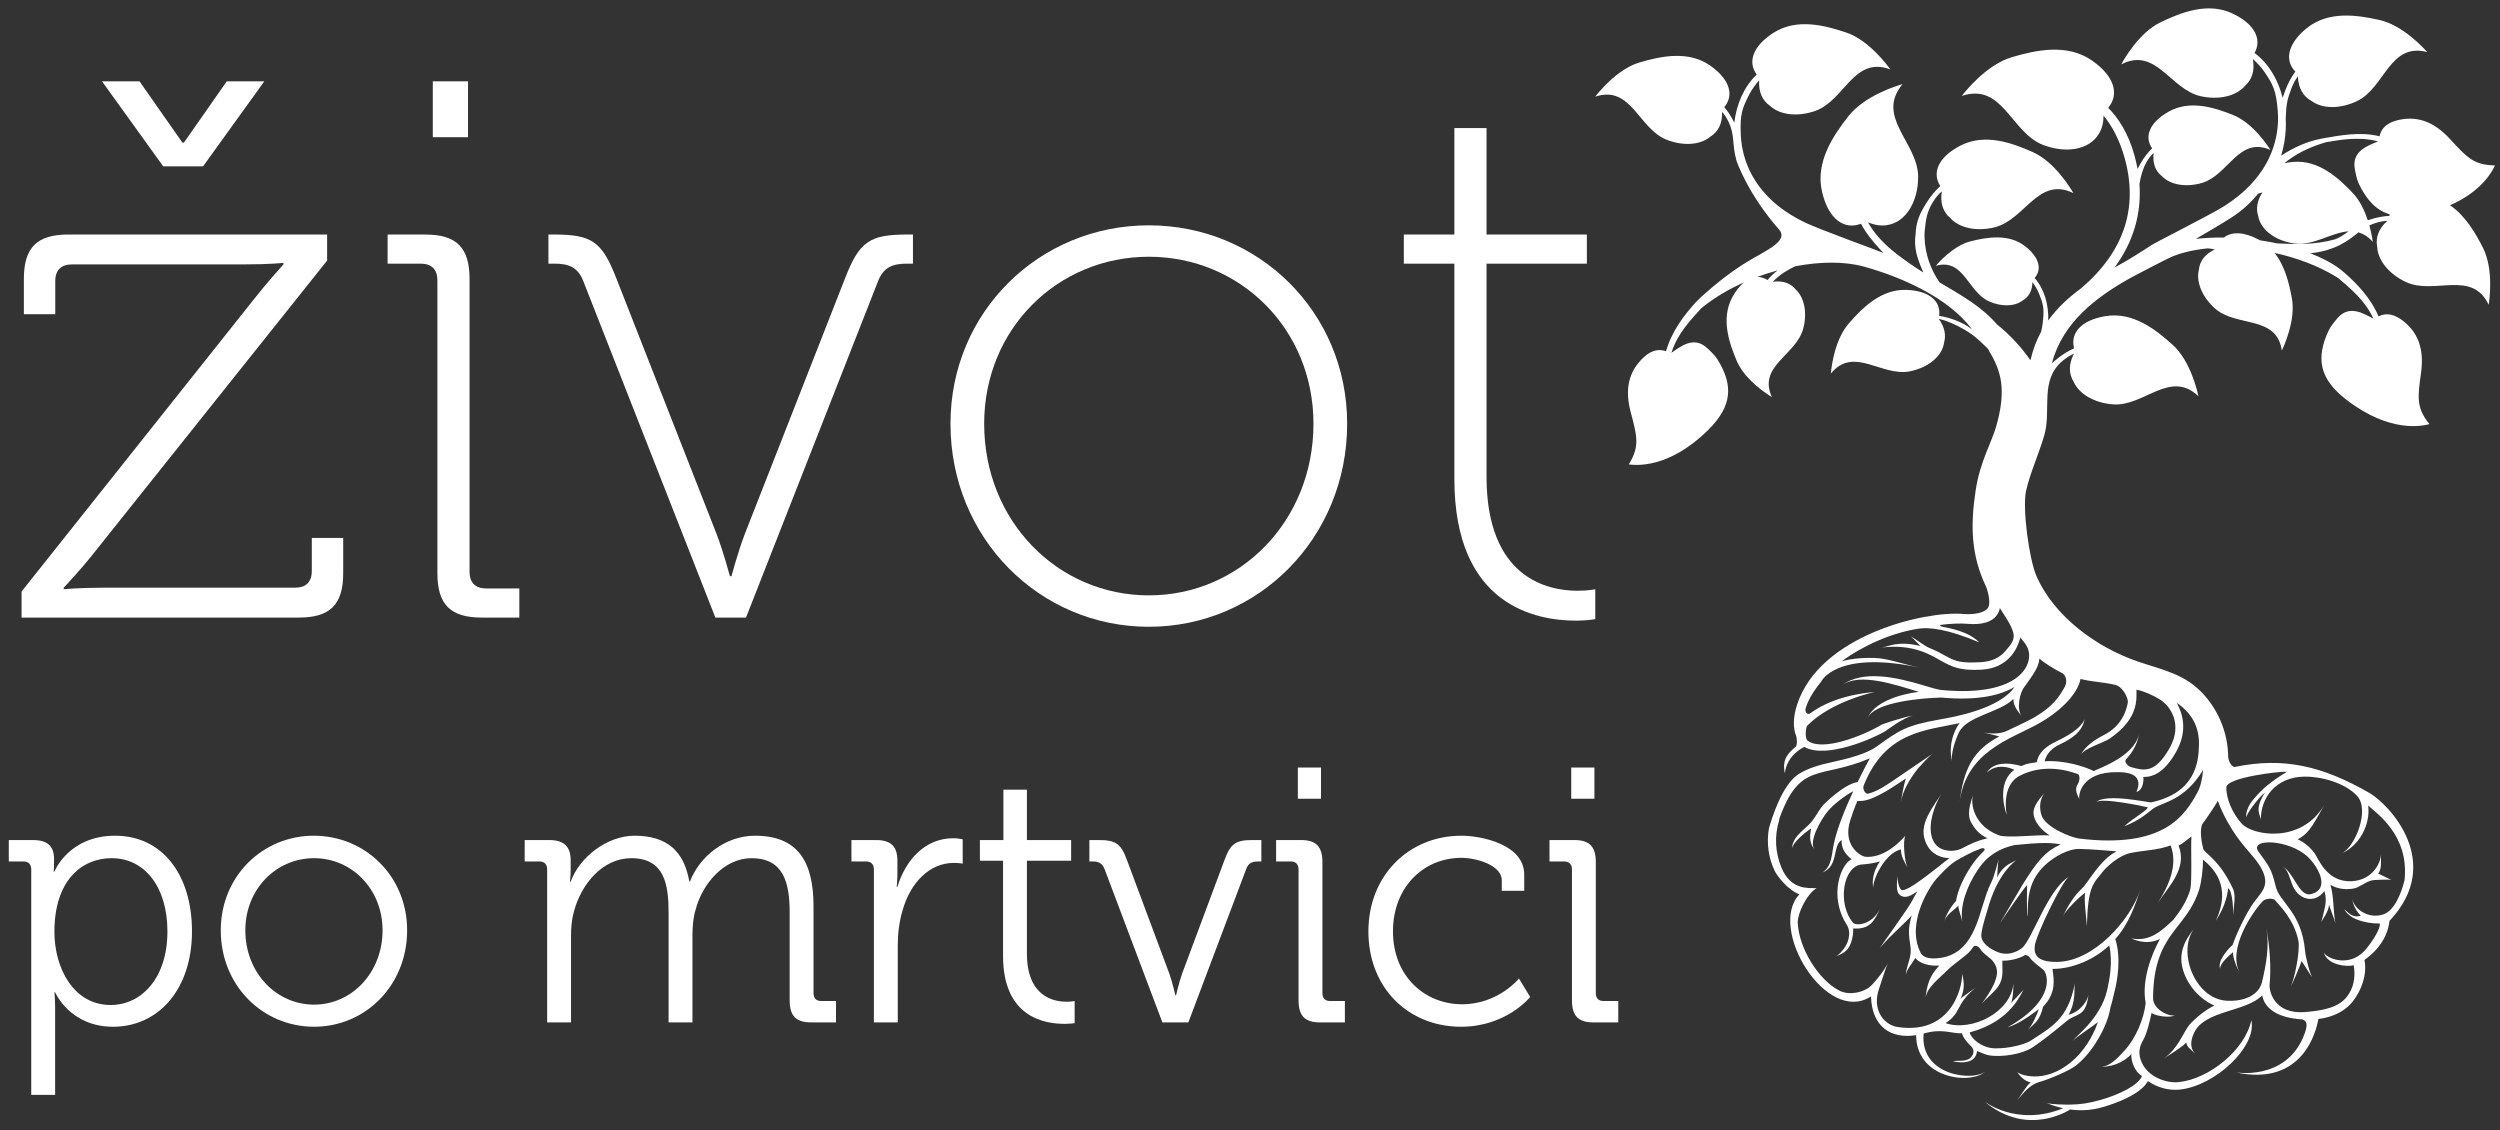
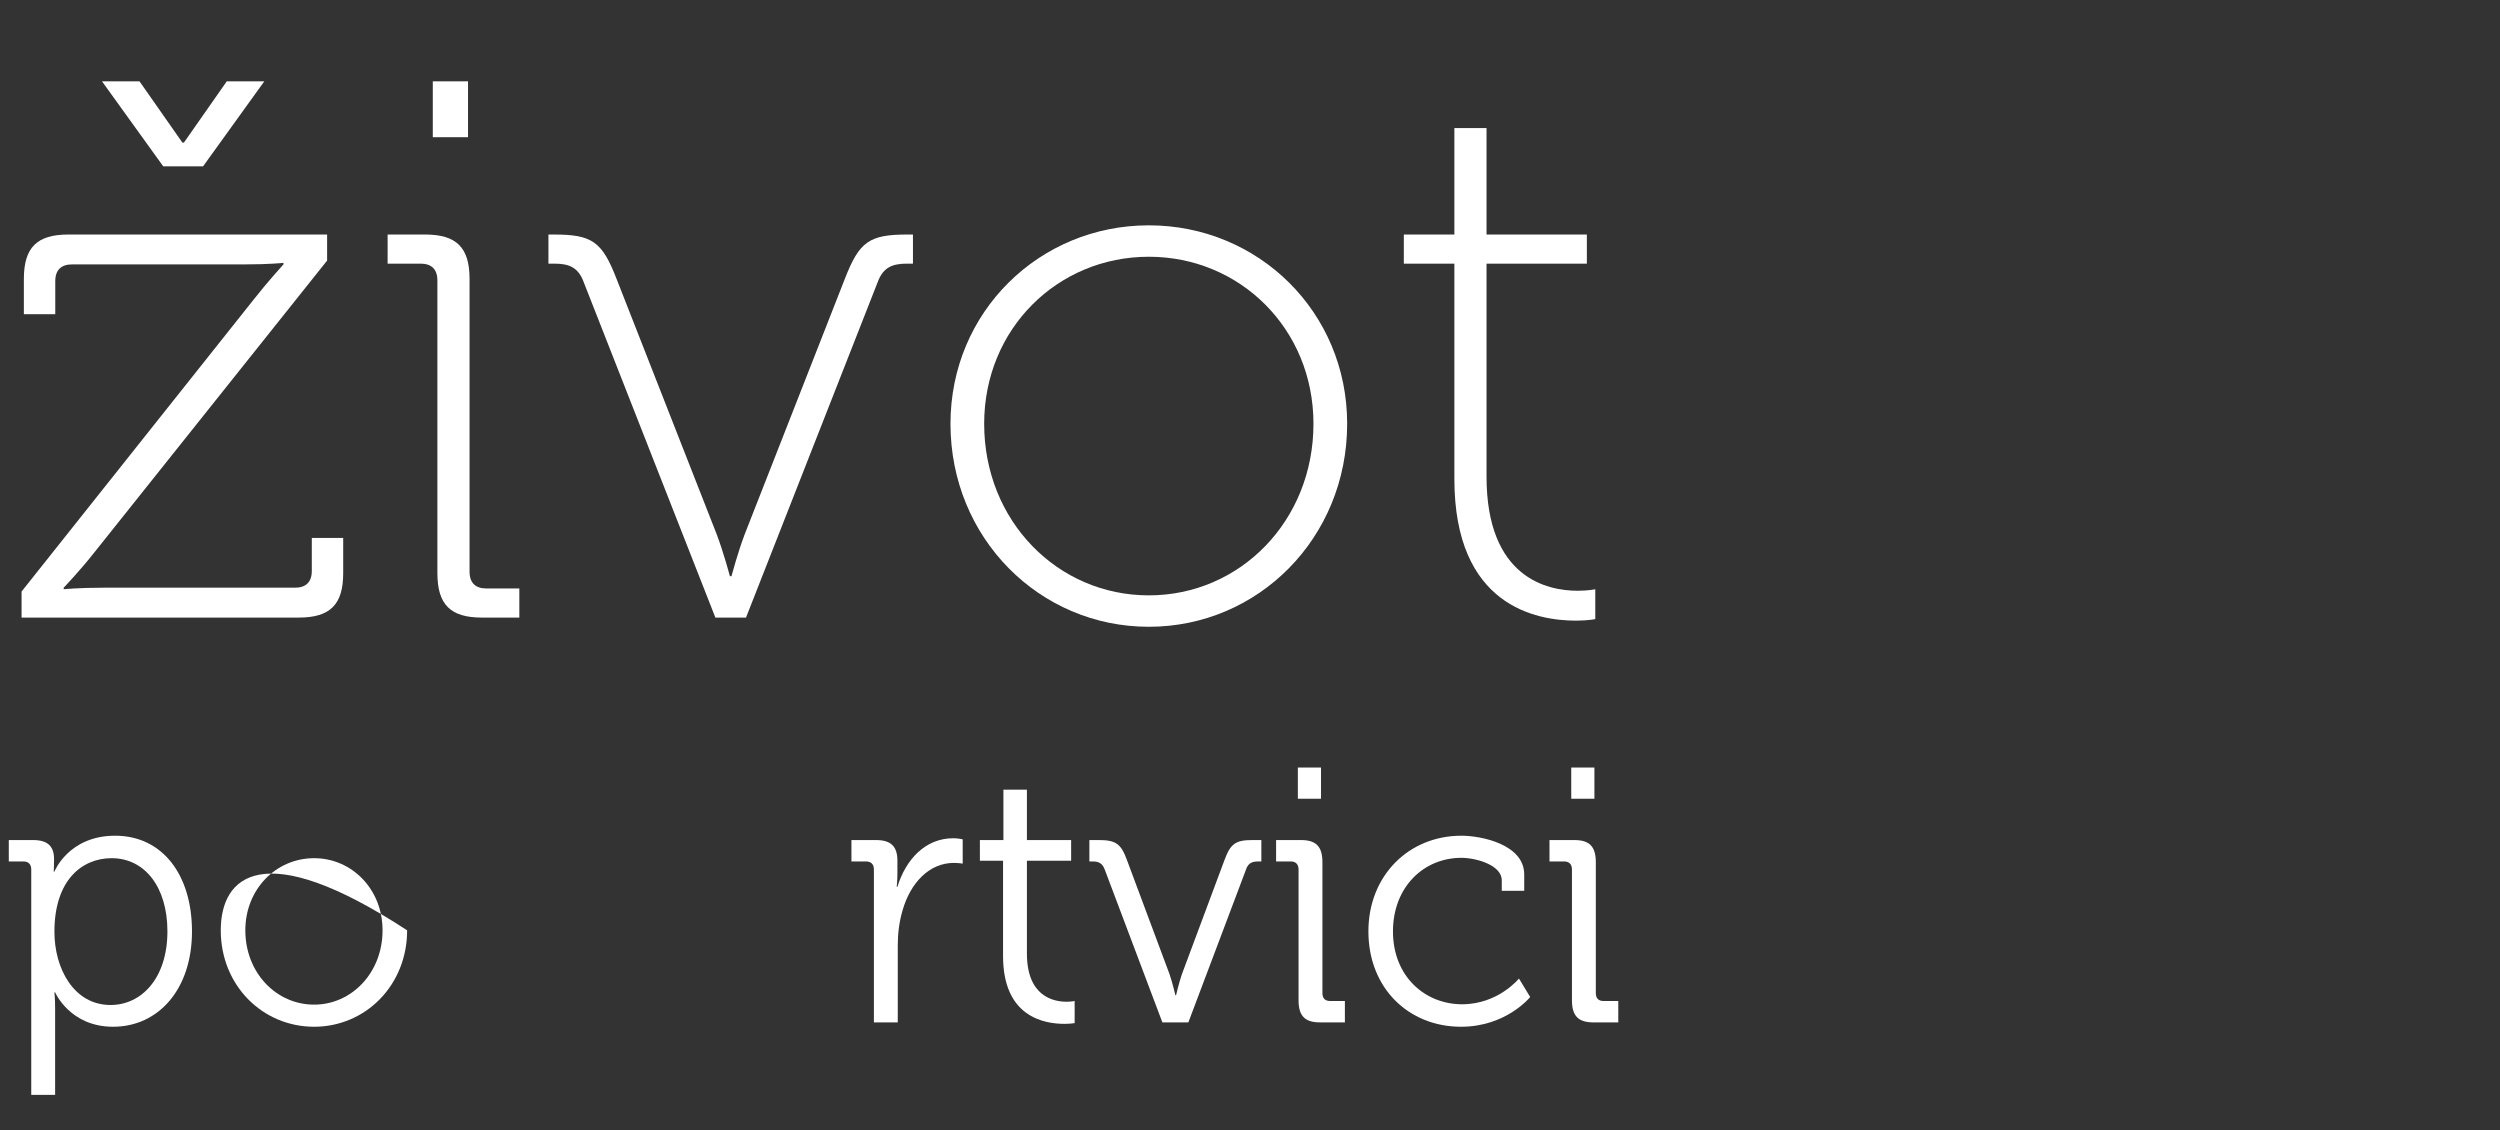
<svg xmlns="http://www.w3.org/2000/svg" xmlns:ns1="http://www.serif.com/" width="100%" height="100%" viewBox="0 0 480 217" version="1.1" xml:space="preserve" style="fill-rule:evenodd;clip-rule:evenodd;stroke-linejoin:round;stroke-miterlimit:2;">
  <rect x="0" y="0" width="480" height="217" fill="#333333" stroke="none" />
  <g transform="matrix(0.991,0,0,0.96,-42.999,-25.086)">
    <rect id="Artboard1" x="43.376" y="26.129" width="483.445" height="225.098" style="fill:none;" />
    <g id="Artboard11" ns1:id="Artboard1">
      <g transform="matrix(1.009,0,0,1.042,-3.28,-10.317)">
-         <path d="M505.064,76.407C503.921,76.465 502.575,76.693 501.015,77.229C500.979,77.241 500.946,77.255 500.91,77.268C500.322,75.477 499.402,73.462 497.99,71.985C495.243,69.113 491.462,65.625 486.551,66.06C485.948,66.113 485.39,66.2 484.876,66.317C486.944,64.592 489.532,63.297 492.413,62.417C492.578,62.367 492.741,62.316 492.907,62.269C495.7,61.801 499.267,61.163 502.782,62.096C502.815,62.102 502.848,62.112 502.88,62.119C500.954,62.937 497.869,63.925 498.394,67.274C498.494,67.911 498.766,69.378 499.158,70.199C500.666,73.354 502.506,75.336 505.102,76.116C505.087,76.211 505.074,76.308 505.064,76.407ZM495.128,80.696C494.959,80.776 494.787,80.851 494.608,80.918C490.681,82.025 486.998,81.845 483.522,81.702C482.42,81.462 481.306,81.263 480.191,81.1C480.131,81.067 480.073,81.031 480.012,80.999C477.107,79.44 474.737,79.412 473.279,80.569C471.431,80.554 469.623,80.64 467.896,80.826C470.28,79.445 472.561,78.106 474.727,76.734C476.923,75.344 478.531,73.735 479.877,72.139C480.054,72.082 480.23,72.028 480.405,71.976C480.472,71.957 480.564,71.935 480.674,71.912C479.613,73.551 479.428,75.081 479.855,76.407C480.327,79.141 483.212,81.183 486.713,81.703C490.399,82.251 493.915,79.582 497.229,79.379C496.54,79.875 495.874,80.345 495.128,80.696ZM480.578,71.28C480.58,71.289 480.581,71.298 480.583,71.308C480.572,71.31 480.561,71.313 480.55,71.316C480.559,71.304 480.569,71.292 480.578,71.28ZM385.649,88.726C385.016,88.323 384.345,88.127 383.663,88.14C384.958,87.656 386.278,87.23 387.605,86.868C386.887,87.407 386.228,88.024 385.649,88.726ZM525.331,66.725C521.223,66.687 519.845,65.089 516.705,61.676C513.565,58.264 510.24,57.08 506.378,58.116C504.015,58.748 503.353,60.176 503.168,61.137C499.26,60.169 495.253,61.051 492.297,61.532C492.224,61.545 492.153,61.564 492.08,61.578C489.215,62.121 486.617,63.302 484.266,64.861C484.836,63.015 485.086,61.253 485.156,59.697C485.185,59.032 485.181,58.361 485.146,57.689C485.257,54.96 485.399,54.161 486.273,51.869C486.686,50.785 487.051,50.234 487.482,49.65C487.573,51.993 488.565,53.508 490.048,54.322C492.214,55.946 495.661,55.888 498.809,54.396C504.229,51.828 505.024,43.091 512.308,44.967C511.81,44.395 507.707,39.82 503.117,38.804C498.899,37.872 493.377,37.009 489.205,40.37C485.482,43.371 484.894,46.572 486.999,48.726C486.315,49.642 485.63,50.824 485.046,52.366C484.861,52.856 484.701,53.318 484.562,53.762C483.705,50.353 481.933,47.219 479.156,45.143C480.609,42.597 479.286,39.671 475.047,37.621C470.224,35.29 465.039,37.378 461.142,39.24C456.901,41.266 453.962,46.601 453.605,47.273C453.581,47.317 453.568,47.343 453.568,47.343C460.24,43.869 463.001,52.178 468.861,53.455C472.266,54.197 475.637,53.474 477.38,51.401C478.635,50.277 479.259,48.585 478.828,46.294C479.559,46.958 480.41,47.81 481.082,48.811C482.703,51.221 483.294,52.273 483.616,56.226C483.671,56.895 483.689,57.606 483.66,58.347C483.471,63.267 481.192,69.567 473.337,74.541C470.68,76.223 460.138,81.489 459.217,82.12C457.978,82.969 454.554,85.095 453.233,85.797C452.92,85.964 452.611,86.131 452.304,86.298C455.858,81.468 457.468,76.07 457.064,70.3C457.318,68.595 457.834,67.092 458.409,66.098C458.926,65.206 459.324,64.776 459.785,64.324C459.531,66.391 460.185,67.859 461.367,68.783C463.033,70.518 466.064,70.96 469.037,70.1C474.153,68.621 476.096,61.076 482.212,63.759C481.857,63.187 478.913,58.592 475.035,57.047C471.471,55.629 466.754,54.085 462.618,56.437C458.927,58.537 457.955,61.259 459.494,63.446C458.763,64.151 457.995,65.09 457.263,66.358C457.053,66.723 456.87,67.071 456.699,67.414C456.536,66.519 456.33,65.617 456.074,64.707C454.913,60.586 453.067,57.7 451.056,55.661C453.208,53.139 452.326,49.666 448.015,46.641C443.184,43.251 437.175,44.604 432.606,45.938C427.634,47.391 423.459,52.721 422.953,53.386C430.824,50.79 432.338,60.337 438.485,62.765C442.807,64.472 447.457,63.834 449.32,60.574C449.856,59.684 450.162,58.55 450.163,57.145C451.811,59.173 453.228,61.79 454.199,65.235C456.911,74.862 454.099,83.302 445.848,90.327C443.317,92.182 441.194,94.193 439.544,96.494C439.641,93.524 438.859,90.536 436.929,88.339C438.379,86.708 437.866,84.375 435.094,82.229C431.94,79.789 427.842,80.512 424.717,81.269C421.317,82.092 418.332,85.554 417.967,85.991C423.361,84.486 424.08,90.978 428.152,92.81C430.518,93.875 433.085,93.867 434.674,92.624C435.76,91.999 436.475,90.863 436.513,89.128C436.944,89.724 437.432,90.476 437.769,91.308C438.578,93.312 438.847,94.17 438.473,97.098C438.411,97.594 438.314,98.114 438.187,98.648C437.276,100.313 436.586,102.128 436.135,104.133C434.379,101.605 432.152,99.185 429.713,97.256C426.746,93.81 422.981,91.726 418.677,89.178C416.855,86.545 415.957,83.681 415.809,80.826C415.786,80.394 415.788,79.947 415.805,79.504C416.046,77.047 416.22,75.639 417.487,73.636C418.107,72.655 418.574,72.188 419.113,71.7C418.736,74.013 419.407,75.695 420.697,76.786C422.496,78.812 425.887,79.441 429.271,78.602C435.093,77.162 437.608,68.757 444.374,72.043C443.998,71.381 440.886,66.085 436.59,64.177C432.642,62.425 427.4,60.482 422.645,62.949C418.4,65.15 417.188,68.17 418.823,70.699C417.97,71.461 417.064,72.483 416.186,73.879C414.87,75.969 414.169,77.506 414.074,79.947C413.675,82.567 414.555,84.749 414.866,85.581C415.082,86.161 415.324,86.735 415.583,87.298C413.96,86.274 412.276,85.138 410.542,83.804C408.378,82.138 406.385,80.21 404.927,77.649C406.289,78.213 407.504,78.366 408.563,78.189C412.268,77.659 414.565,73.584 414.569,68.951C414.573,62.365 406.282,57.461 411.574,51.12C410.774,51.344 404.302,53.258 401.132,57.334C398.219,61.078 394.762,66.149 396.132,71.869C397.38,77.088 400.379,79.159 403.585,77.92C404.579,79.766 405.899,81.37 407.262,82.844C407.475,83.075 407.69,83.304 407.904,83.529C406.882,83.081 395.803,79.086 392.959,77.743C384.553,73.773 381.516,67.801 380.724,62.941C380.604,62.21 380.534,61.502 380.507,60.831C380.34,56.869 380.797,55.752 382.109,53.161C382.654,52.085 383.393,51.135 384.038,50.386C383.891,52.714 384.719,54.316 386.103,55.277C388.088,57.119 391.522,57.422 394.809,56.267C400.467,54.279 402.171,45.672 409.219,48.299C408.782,47.677 405.18,42.7 400.722,41.21C396.625,39.842 391.223,38.407 386.723,41.315C382.768,43.87 381.815,46.936 383.57,49.284C381.067,51.689 379.692,55.023 379.263,58.518C378.651,57.268 377.988,56.293 377.337,55.534C379.238,53.311 378.461,50.247 374.658,47.581C370.399,44.593 365.103,45.787 361.076,46.964C356.695,48.246 353.015,52.943 352.569,53.53C359.506,51.241 360.842,59.656 366.26,61.794C369.408,63.036 372.752,62.869 374.746,61.153C376.129,60.269 376.993,58.737 376.929,56.461C377.384,56.999 377.774,57.51 378.245,58.533C379.384,61.013 378.811,62.649 379.669,65.763C379.74,66.067 381.937,72.294 387.816,78.977C389.915,81.363 385.082,83.088 380.879,85.764C376.44,88.59 372.549,92.308 372.366,92.487C372.11,92.737 371.864,92.992 371.638,93.253C369.645,95.487 367.262,98.536 366.151,102.399C365.234,102.052 363.698,101.881 361.929,103.502C358.98,106.203 358.192,109.643 359.382,114.124C360.572,118.607 361.18,120.628 359.003,124.113C360.252,124.282 366.631,125.016 374.211,117.545C378.921,112.902 379.113,108.903 375.999,103.908C375.518,103.136 374.429,102.12 373.944,101.693C371.402,99.448 368.911,101.519 367.185,102.704C367.197,102.673 367.207,102.64 367.219,102.609C368.396,98.907 370.98,96.319 372.914,94.151C373.093,94.004 373.276,93.861 373.46,93.717C375.689,91.964 378.305,90.44 381.104,89.19C380.322,89.832 379.572,90.766 378.897,92.007C376.655,96.13 378.266,100.754 379.732,104.242C381.329,108.039 385.917,110.856 386.487,111.195C383.725,105.213 391.13,103.155 392.493,98.081C393.284,95.134 392.792,92.155 391.052,90.543C390.122,89.396 388.667,88.779 386.643,89.062C387.255,88.449 388.036,87.74 388.94,87.194C389.712,86.725 390.33,86.366 390.961,86.089C395.752,85.172 400.437,85.122 404.165,86.154C411.267,88.119 420.383,92.075 424.905,98.187C422.876,96.66 420.701,95.978 418.6,95.587C418.973,92.848 416.787,90.806 412.396,90.621C407.471,90.413 403.855,94.072 401.243,97.069C398.209,100.553 397.808,106.682 397.808,106.682C402.174,101.309 407.542,107.317 412.958,106.254C416.431,105.573 419.219,103.399 419.564,100.647C419.929,99.302 419.673,97.783 418.537,96.194C418.648,96.213 418.741,96.23 418.809,96.247C420.583,96.679 423.112,97.884 425.065,99.294C426.002,100.035 426.939,100.886 427.868,101.81C427.965,101.949 428.061,102.087 428.156,102.223L428.142,102.267C430.567,106.274 431.519,109.748 429.589,116.71C428.745,119.755 426.469,123.509 425.627,128.988C424.589,135.743 424.667,141.488 427.666,147.709C427.674,147.725 428.723,150.644 427.941,151.71C427.301,152.583 425.377,153.001 423.158,152.819C415.938,152.212 395.66,156.845 391.323,170.235C390.514,172.728 390.549,174.739 391.134,176.219C391.329,176.713 391.376,178.054 391.037,178.338C389.87,179.319 388.317,180.57 388.979,183.389C389.359,179.786 392.782,178.28 392.725,178.353C396.926,180.725 406.071,176.649 408.312,175.303C408.348,175.283 411.786,172.613 413.781,172.267C411.546,172.654 407.767,173.953 407.591,174.052C403.989,176.213 396.103,179.327 393.316,177.112C392.797,176.699 392.957,174.585 393.282,174.256C397.946,169.537 406.136,167.815 406.226,167.804C405.879,167.847 398.877,168.168 393.83,171.9C393.339,172.264 392.719,171.673 392.983,170.857C393.594,168.972 394.709,167.342 395.932,165.824C395.956,165.769 398.891,159.695 414.875,163.13C411.373,162.377 408.616,161.33 406.201,161.266C403.555,161.197 401.505,161.461 399.919,161.883C404.241,158.723 409.672,156.424 414.587,155.651C416.703,155.318 420.23,155.717 426.296,158.276C424.145,156.088 420.577,155.583 419.249,155.278C418.816,155.177 418.694,155.045 418.843,154.917C420.9,154.665 422.694,154.601 424.008,154.713C426.792,154.948 428.699,154.396 429.666,153.077C429.989,152.636 430.169,152.16 430.259,151.692C431.124,153.111 432.461,154.878 432.854,156.498C433.171,157.803 432.342,158.765 431.269,159.999C430.16,161.273 428.579,161.974 426.569,162.078C422.907,162.274 421.85,161.993 419.902,160.911C418.713,160.249 418.121,159.913 416.617,159.302C415.88,159.003 414.033,157.586 413.143,157.121C413.324,157.216 414.848,158.816 415.009,158.975C410.569,157.907 408.961,159.09 407.586,159.255C413.689,158.559 416.908,160.663 419.022,161.838C421.062,162.971 422.567,163.733 426.645,163.522C429.065,163.395 430.989,162.526 432.365,160.94C433.31,159.85 433.865,158.566 434.193,157.355C434.731,158.025 435.178,158.458 435.539,159.231C436.977,162.312 434.254,168.837 419.072,167.422C418.318,167.351 416.972,166.947 415.413,166.477C410.637,165.04 403.867,163.435 399.863,166.57C403.201,163.958 410.198,166.419 414.686,167.768C410.744,168.279 406.076,169.81 404.812,172.883C406.154,169.621 415.656,168.955 418.991,168.865C426.163,169.526 430.477,168.379 433.07,166.832C430.188,171.07 421.387,172.602 418.834,173.05C412.231,174.209 410.93,175.15 406.59,178.279C404.675,179.66 401.199,180.577 397.914,181.294C395.78,181.76 393.352,182.401 391.524,183.622C388.379,185.723 386.459,192.096 385.911,193.988C385.419,196.789 385.851,199.662 386.987,202.063C387.511,203.169 389.595,205.848 391.774,206.631C385.586,213.133 396.953,231.827 405.515,226.224C405.686,232.063 409.312,234.427 414.176,233.67C414.232,242.189 424.964,243.27 427.579,240.539C425.626,242.58 414.853,241.719 415.616,233.352C419.27,232.316 420.871,233.383 422.994,233.31C423.18,234.119 423.939,235.048 424.742,235.8C425.233,236.262 425.493,237.173 424.617,238.004C423.71,238.865 421.98,238.451 421.228,238.674C421.262,238.664 425.566,239.833 425.885,236.708C426.423,236.952 427.575,237.424 428.11,237.521C430.586,237.971 434.603,237.295 436.491,236.038C439.082,234.312 441.53,232.23 443.277,230.804C443.859,230.329 444.861,230.008 445.61,229.558C446.826,228.826 447.071,227.285 447.282,225.883C447.134,226.867 445.934,229.07 443.447,229.764C444.941,227.097 444.462,224.754 444.652,223.671C443.423,230.666 439.85,232.286 436.287,234.659C434.698,235.717 430.479,236.484 428.369,236.1C426.76,235.807 424.882,234.56 424.446,233.144C432.744,230.92 434.324,225.387 434.891,224.866C434.622,225.113 433.228,226.702 432.399,227.488C432.857,226.629 432.846,223.98 432.869,223.659C432.459,229.286 424.837,233.06 419.835,231.36C422.969,229.279 421.607,227.906 425.589,224.545C425.295,224.793 422.912,226.414 422.671,226.716C423.695,224.796 423.296,222.817 422.954,221.817C423.285,222.785 421.878,233.752 410.672,232.111C407.983,231.717 405.631,228.784 407.085,224.674C407.568,223.31 408.197,221.123 408.748,219.829C408.226,221.056 406.417,223.34 405.466,224.23C404.133,225.478 401.352,226.1 399.44,225.121C395.399,223.05 391.665,216.962 391.448,212.092C391.374,210.416 393.071,206.699 395.056,205.447C393.46,205.394 390.118,205.885 388.293,201.446C387.164,198.698 386.888,195.44 387.922,192.335L387.845,192.309C391.854,180.973 395.727,184.633 405.282,180.535C404.533,181.915 403.728,183.468 402.937,185.095C400.388,185.432 396.523,189.25 396.113,189.749C395.525,190.463 394.637,192.245 393.638,193.22C392.183,194.639 390.479,195.694 390.302,197.936C390.391,196.806 392.777,194.777 394.04,193.98C393.566,195.935 393.926,197.06 394.669,198.051C393.483,196.469 395.878,192.308 397.229,190.667C398.204,189.48 400.548,187.624 402.106,186.85C400.485,190.351 399.004,194 398.398,196.866C397.924,198.948 398.077,201.223 396.161,202.46C399.421,201.159 398.043,197.304 399.885,196.207C399.736,198.256 401.166,199.358 401.792,199.932C400.01,200.506 397.127,206.684 400.933,212.608C401.359,213.27 401.476,214.497 401.042,215.714C400.614,216.917 399.423,218.284 398.705,218.55C399.837,218.131 401.068,217.636 401.648,216.011C401.993,215.041 402.137,214.053 402.093,213.182C405.493,213.444 406.237,211.471 407.26,209.396C405.708,212.543 402.61,212.717 402.091,212.113C398.988,208.499 400.103,201.105 403.867,200.894C405.092,200.826 406.26,200.592 407.229,200.324C405.904,202.255 405.664,204.117 405.969,205.478C405.684,204.207 408.021,198.778 411.262,198.003C411.238,199.436 412.112,200.659 412.512,201.511C411.945,200.302 411.592,196.301 412.12,195.374C409.94,197.881 407.146,199.645 404.479,199.431C403.461,199.349 399.974,197.177 401.549,192.374C401.951,191.145 402.332,190.012 402.913,188.708C405.517,189.011 409.244,186.351 412.247,184.383C411.86,185.207 411.37,188.144 411.231,189.06C411.591,186.697 413.016,184.428 414.482,182.54C415.231,181.701 416.606,180.158 417.461,179.567C416.266,180.394 411.846,183.387 410.732,184.153C408.613,185.607 406.742,186.894 404.94,187.318C404.432,187.439 403.836,186.44 404.112,185.749C408.282,175.279 416.177,175.187 422.55,173.764C422.154,174.156 420.091,177.282 421.113,181.308C420.746,179.865 421.661,177.126 422.366,175.617C423.89,172.36 430.36,171.739 432.863,169.118C432.817,170.53 433.756,171.523 434.435,172.426C433.432,171.093 434.029,167.809 435.086,166.676C436.52,164.604 437.693,163.175 437.859,161.384C438.653,162.148 440.816,163.489 442.278,164.206C442.682,164.405 443.455,165.525 442.657,166.93C441.652,168.7 440.462,170.6 436.84,172.685C435.491,173.461 432.406,174.876 431.685,175.227C430.233,175.934 428.418,175.822 427.222,175.593C428.391,175.896 429.987,176.281 430.17,176.324C425.157,178.949 423.307,182.435 422.503,189.122C423.696,179.202 432.284,176.87 437.561,173.937C442.782,171.035 445.321,167.608 445.743,165.3C448.122,165.892 449.56,165.803 452.368,166.419C453.953,166.766 454.939,169.14 454.835,169.769C454.631,171.013 453.865,174.246 450.166,176.095C448.736,176.81 446.584,178.186 445.808,179.873C446.387,178.615 450.15,177.567 451.366,176.735C457.155,172.774 456.433,168.89 456.492,167.35C457.956,167.657 459.583,168.378 460.934,169.2C463.036,170.48 465.414,174.01 462.855,178.552C460.064,183.502 457.924,182.908 455.447,182.219C454.752,182.026 454.093,181.13 454.462,180.745C455.688,179.467 456.683,177.749 456.954,175.963C455.998,180.212 449.203,182.47 448.281,182.98C446.883,182.229 442.777,180.845 438.858,181.097C439.058,180.245 439.686,178.837 441.665,177.912C444.902,176.399 446.261,174.91 446.595,172.705C446.39,174.061 444.417,175.726 441.149,177.253C438.247,178.61 437.5,180.196 437.357,181.274C436.232,181.469 435.532,181.474 434.368,182.018C434.368,182.018 429.372,180.366 427.772,183.293C429.566,181.46 432.213,182.279 433.018,182.744C430.001,184.952 430.834,189.368 431.605,191.494C431.585,191.44 430.358,185.796 434.073,183.879C438.302,181.697 442.621,182.598 445.211,183.546C445.709,183.728 445.585,184.912 445.265,185.386C444.531,186.475 445.06,187.346 445.541,188.451C445.259,187.804 445.725,183.035 452.927,183.187C453.598,183.201 458.206,183.027 456.485,186.975C457.92,186.633 457.896,184.273 457.788,184.11C459.729,184.143 461.88,183.222 464.113,179.261C466.25,175.471 465.513,172.205 464.226,169.874C467.232,171.961 468.574,174.581 468.488,178.038C468.403,181.451 467.73,187.136 459.317,188.99C458.948,189.071 450.622,187.162 448.732,188.954C449.74,187.998 458.058,189.764 458.683,189.947C458.397,190.664 456.079,191.825 454.144,193.581C457.18,192.423 458.861,190.802 459.649,190.216C461.387,188.923 465.649,188.792 469.28,182.757C469.143,184.55 468.74,186.108 468.17,187.13C465.868,191.256 462.001,197.943 445.493,195.933C444.018,195.753 438.957,193.81 438.232,191.4C437.875,190.215 437.758,188.424 438.971,186.999C437.42,188.822 436.341,190.132 436.848,191.817C437.299,193.315 438.521,194.474 439.818,195.331C437.61,195.137 431.652,195.903 430.07,195.303C425.231,193.469 424.585,189.245 425.103,187.486C424.47,189.63 423.903,191.316 424.781,192.901C425.811,194.758 427.028,195.51 427.896,195.855C425.896,196.346 424.636,196.942 423.183,197.711C421.825,198.467 420.214,198.408 419.083,197.925C418.131,197.519 417.465,196.681 417.155,195.501C416.483,192.944 417.727,189.476 419.058,187.267C417.595,189.697 414.931,192.721 415.757,195.868C416.185,197.496 417.139,198.667 418.516,199.254C419.173,199.534 419.849,199.688 420.593,199.671C419.38,200.505 412.355,206.531 411.338,205.769C410.821,205.381 410.562,203.838 410.617,203.078C410.541,204.143 410.188,206.148 411.086,206.79C412.219,207.601 413.342,206.763 414.43,206.045C414.12,206.559 413.819,207.088 413.533,207.655C412.591,209.521 408.032,215.6 407.039,217.233C407.96,215.718 412.574,211.685 413.334,210.668C412.127,214.565 413.401,216.05 413.097,218.136C412.866,219.72 412.249,220.736 412.197,222.198C412.231,221.218 413.416,219.89 414.017,218.857C414.939,219.974 416.79,220.433 418.636,220.311C416.883,222.092 416.156,224.103 415.989,226.666C416.128,224.541 418.615,222.798 420.323,221.066C420.899,220.483 421.712,219.898 422.282,219.443C423.52,218.456 424.354,217.965 425.178,216.699C425.427,216.318 426.17,216.606 426.451,217.065C427.152,218.213 428.401,218.655 429.13,219.741C430.091,221.172 429.701,222.462 429.141,223.82C428.741,224.79 427.428,226.845 426.748,227.642C427.471,226.793 429.239,225.367 429.948,224.303C431.064,222.629 430.681,221.235 430.736,219.37C431.962,219.428 433.878,219.036 435.08,218.301C435.272,218.184 435.829,218.503 436.001,218.767C436.548,219.61 437.838,220.46 438.61,221.114C439.329,221.724 441.343,226.717 431.751,232.162C434.383,231.377 437.392,228.889 437.731,228.664C437.396,229.649 436.58,231.673 435.604,232.703C436.81,231.43 437.905,231.042 438.558,228.196C441.064,225.629 440.679,223.091 440.356,220.946C444.066,220.991 448.447,219.16 451.258,216.432C451.984,219.559 451.312,223.048 450.859,225.024C449.581,230.589 444.589,234.006 444.237,234.828C444.461,234.307 448.402,231.76 449.073,231.169C448.082,234.149 446.142,237.017 443.944,238.834C438.663,243.199 433.879,241.2 433.554,240.696C434.1,241.542 435.014,242.515 436.17,242.726C435.298,243.392 434.134,245.603 433.473,246.225C434.54,245.222 435.602,243.297 437.932,242.629C440.055,242.02 443.562,240.462 444.755,239.58C447.856,237.285 450.965,232.032 451.486,228.343C451.733,227.683 452.058,226.177 452.26,225.377C452.836,223.094 453.576,218.868 452.425,215.217C455.045,212.299 456.307,208.563 457.242,205.68C455.294,211.685 448.229,219.489 441.321,219.607C437.214,219.677 436.734,218.047 436.98,216.392C437.287,214.332 442.106,204.274 443.487,203.295C439.456,205.683 436.36,215.576 434.458,216.982C433.009,218.054 431.329,218.324 429.849,217.729C428.417,217.152 426.487,215.943 426.7,214.25C426.916,212.538 427.74,210.119 428.221,208.474C429.141,205.547 430.662,202.277 433.478,199.994C432.765,200.571 430.896,200.894 429.735,203.419C429.76,202.779 429.891,200.384 430.031,199.903C429.697,201.052 429.115,203.391 428.555,204.454C427.92,205.66 427.422,207.321 426.944,208.841C425.505,213.761 423.759,218.553 418.086,218.923C416.651,219.017 415.494,218.75 415.03,217.823C412.091,211.951 417.101,204.637 418.225,203.495C419.243,202.434 420.292,201.208 421.75,200.255C423.301,199.339 424.91,198.469 426.636,197.841C427.212,197.632 427.565,197.974 427.166,198.349C426.322,199.142 425.543,200.052 424.855,201.073C423.466,203.13 422.177,205.706 421.836,207.928C420.947,208.85 419.74,210.74 419.593,212.045C419.756,210.589 421.517,209.637 422.294,208.829C422.301,209.683 422.901,211.004 423.046,211.907C422.554,208.846 423.924,205.035 426.053,201.881C427.972,199.037 430.305,197.809 433.063,197.18C436.355,196.877 439.452,196.539 441.948,197.049C438.927,198.421 437.426,200.267 434.524,204.937C433.97,205.827 430.9,211.175 430.243,212.24C430.772,211.381 434.786,205.515 435.476,204.866C435.482,205.432 435.362,210.528 435.601,210.955C435.591,207.722 435.597,203.919 439.242,200.749C440.716,199.468 443.323,197.895 445.448,197.924C447.613,197.953 450.271,198.197 452.666,198.379C449.377,200.076 447.235,204.403 446.013,205.525C444.445,206.962 443.16,209.121 442.39,210.807C442.887,209.717 445.474,207.155 446.658,206.302C446.315,207.558 446.953,211.722 446.962,212.775C447.166,205.08 448.159,204.652 449.903,202.425C450.95,201.087 453.323,199.133 455.224,198.732C458.041,198.138 460.424,198.21 463.049,197.248C464.495,200.943 462.682,205.073 460.533,208.374C462.701,205.044 466.31,201.68 464.573,197.281C465.373,196.906 466.322,196.039 467.054,195.521C466.883,196.963 467.22,204.477 466.781,205.856C466.055,208.138 464.947,209.751 463.564,211.531C461.504,213.408 459.247,215.821 455.522,215.098C455.522,215.098 458.207,216.576 461.004,215.205C459.206,218.45 457.459,223.367 458.256,227.518C457.937,230.388 456.435,234.235 454.115,236.706C453.098,237.789 451.46,239.789 449.457,239.737C451.453,239.789 453.76,239.162 455.508,237.301C455.383,238.569 456.171,240.756 457.556,241.511C456.839,243.3 453.193,245.065 449.641,246.086C447.494,246.703 445.679,246.983 443.755,246.993C442.716,247.001 440.044,246.993 439.104,246.64C439.569,246.815 440.753,247.332 442.413,247.696C433.462,251.323 427.261,246.364 427.261,246.364C435.568,253.378 443.68,247.973 443.68,247.973L443.652,247.922C445.455,248.175 447.653,248.175 450.04,247.475C452.304,246.811 457.203,245.144 458.692,242.481C460.412,243.691 462.675,244.338 464.791,244.113C471.671,243.384 479.658,235.818 478.543,230.8C477.374,236.438 470.501,242.055 464.638,242.676C462.118,242.941 459.255,241.683 457.974,239.745C457.318,238.753 456.473,236.966 457.625,234.896C458.6,233.18 458.994,231.139 459.387,229.412C459.915,229.9 462.973,230.499 463.886,229.806C463.082,230.265 459.654,228.855 459.671,226.552C459.769,213.982 466.052,213.509 468.511,205.776C468.98,204.301 469.297,201.551 469.248,199.959C471.193,201.58 474.834,204.974 471.737,211.706C471.902,211.346 473.759,208.839 474.092,205.441C475.046,206.196 475.071,210.039 475.052,210.623C475.14,209.048 475.626,206.884 475.043,205.62C472.413,199.921 469.524,198.75 469.303,197.892C469.026,196.819 468.547,194.343 469.161,193.109C469.568,192.608 471.743,189.434 472.112,188.689C473.158,191.574 474.68,194.013 475.658,195.416C477.721,198.374 479.747,199.947 480.757,202.244C482.03,205.14 480.406,206.272 478.938,208.311C477.577,210.201 475.645,214.264 474.964,216.333C474.763,216.508 471.736,219.263 472.619,221.111C472.19,220.212 474.112,218.517 475.03,217.723C475.013,218.969 475.686,220.587 476.42,221.847C473.675,217.13 479.125,209.542 480.82,207.873C481.206,207.493 482.675,207.258 483.1,207.77C483.983,208.836 486.708,211.371 487.576,215.53C487.968,217.414 486.82,223.071 485.997,224.614C486.548,223.581 487.89,220.349 488.202,219.44C488.691,220.13 489.955,222.288 490.369,222.726C489.804,222.13 488.963,218.659 488.862,217.511C488.197,209.996 483.98,208.249 483.227,205.12C482.411,201.733 481.971,201.262 479.927,198.458C477.997,195.81 485.9,196.018 489.5,199.554C491.375,201.395 493.79,205.626 490.001,206.59C487.617,207.198 486.659,202.111 484.402,201.276C485.628,201.729 485.898,203.644 486.514,205.038C487.725,207.781 490.792,208.457 492.574,206.005C493.155,208.023 492.688,209.02 491.959,212.07C492.103,211.466 493.313,210.206 493.476,208.628C493.598,209.227 494.571,211.583 494.687,212.179C494.255,209.962 494.406,206.966 493.724,204.809C494.945,205.526 496.455,205.805 498.086,205.542C499.309,205.344 500.332,204.304 501.652,203.962C502.17,203.827 504.851,203.782 505.405,203.833C505.235,203.817 503.066,202.695 502.9,202.676C503.63,201.695 503.389,200.449 503.446,199.002C503.39,200.439 501.997,203.865 497.855,204.115C492.942,204.412 491.312,199.528 490.639,198.665C489.674,197.428 488.591,196.606 487.447,196.058C489.888,194.922 491.02,192.068 492.555,189.483C488.063,197.049 478.746,195.307 476.73,193.1C474.923,191.122 473.693,188.274 473.751,186.086C473.8,184.217 483.928,183 485.389,183.107C483.435,184.271 481.162,185.884 479.674,187.58C478.887,188.477 477.493,189.824 477.527,191.952C477.516,191.286 480.097,187.817 481.146,187.132C478.989,190.483 480.365,191.483 480.382,192.345C480.297,188.075 483.293,184.147 488.649,184.045C491.945,183.982 496.51,185.215 498.851,187.741C501.378,190.464 498.399,197.729 495.811,198.801C499.33,197.344 501.453,193.157 500.981,189.596C502.4,190.959 508.919,195.165 507.96,203.95C507.221,206.921 505.829,209.844 503.891,210.485C500.947,211.458 498.25,209.386 497.923,207.52C498.086,208.862 498.84,210.013 499.548,210.744C498.105,211.221 497.28,210.282 496.386,209.487C497.764,212.149 502.617,212.3 503.202,212.213C503.415,213.497 501.064,216.668 500.141,217.61C497.05,220.769 492.697,218.805 492.438,217.7C493.047,220.298 497.081,220.605 498.203,220.23C498.602,222.578 498.151,224.704 496.894,226.293C495.303,228.302 492.558,228.92 488.97,229.225C482.699,229.759 481.952,224.943 482.048,223.959C482.384,220.521 482.075,216.712 481.427,213.065C482.04,216.515 481.406,220.076 480.591,223.475C480.015,225.874 477.355,227.245 473.859,227.062C467.535,226.73 464.155,217.22 467.739,213.023C465.641,215.48 464.474,218.092 465.452,221.233C466.384,224.227 468.654,226.743 471.434,227.983C469.742,228.815 467.918,230.277 466.656,231.682C465.485,233.104 464.453,236.324 461.683,238.178C462.472,237.65 465.477,235.853 466.048,235.05C466.106,235.932 466.936,236.343 467.738,237.218C466.66,236.042 466.904,234.551 467.598,233.119C469.657,228.878 477.552,229.208 480.62,226.04C481.393,229.835 486.044,230.514 488.335,230.643C489.201,230.917 489.584,231.625 488.429,234.235C484.812,242.416 475.558,240.812 475.558,240.812C488.458,243.584 491.021,232.863 491.419,230.557C494.954,230.124 496.944,228.558 498.027,227.189C499.605,225.195 500.84,222.108 500.266,219.222C501.171,218.58 504.594,216.101 505.075,211.733C515.715,200.455 504.891,189.281 501.221,187.175C492.111,181.946 484.733,180.292 475.518,182.154C474.887,182.424 474.109,181.144 474.094,180.133C474.026,175.773 472.366,171.635 469.516,168.408C465.919,164.334 461.592,163.606 456.714,161.936C448.86,159.245 440.665,153.33 437.264,145.495C435.885,142.321 434.526,132.443 435.308,129.099C436.122,125.617 437.753,122.082 438.782,118.543C440.217,113.6 437.809,107.959 442.331,104.217C443.224,103.477 443.814,103.177 444.477,102.88C443.402,104.964 443.518,106.77 444.406,108.209C445.489,110.691 448.518,112.34 451.994,112.593C457.975,113.03 462.973,105.819 468.386,111.042C468.234,110.298 466.919,104.296 463.426,101.15C460.216,98.259 455.836,94.787 450.55,95.656C445.831,96.432 443.741,98.928 444.512,101.839C443.465,102.299 442.287,102.99 441.018,104.044C440.747,104.269 440.492,104.491 440.25,104.71C442.311,96.793 448.898,91.906 455.442,88.268C456.6,87.624 462.522,84.567 463.251,84.265C465.272,83.427 467.64,82.896 470.196,82.649C470.707,82.685 471.104,82.766 471.521,82.865C469.565,83.784 468.636,85.169 468.478,86.719C467.877,89.14 469.162,92.043 471.558,94.179C475.682,97.856 483.38,95.395 484.401,102.248C484.709,101.618 487.117,96.497 486.332,92.24C485.814,89.431 485.024,86.065 483.011,83.526C487.209,84.445 491.274,85.956 494.653,87.995C494.852,88.116 495.052,88.236 495.247,88.359C497.433,90.273 500.316,92.524 501.94,96.053C501.955,96.082 501.97,96.113 501.985,96.143C500.127,95.18 497.402,93.431 495.155,95.968C494.727,96.45 493.769,97.595 493.386,98.421C490.909,103.761 491.592,107.707 496.837,111.735C505.277,118.218 511.518,116.704 512.736,116.383C510.149,113.193 510.503,111.112 511.133,106.517C511.763,101.924 510.557,98.606 507.299,96.289C505.343,94.898 503.84,95.256 502.974,95.713C501.396,92.016 498.656,89.283 496.403,87.311C496.147,87.08 495.871,86.858 495.586,86.641C493.949,85.393 491.88,84.375 489.868,83.594C491.703,83.415 493.51,82.966 495.334,82.118C495.393,82.089 495.444,82.06 495.501,82.031C497.154,81.186 498.158,80.335 499.135,79.582C500.063,79.86 500.971,80.404 501.864,81.405C501.825,81.101 501.644,79.812 501.209,78.251C501.507,78.109 501.827,77.976 502.181,77.856C503.279,77.481 503.936,77.41 504.661,77.368C502.916,78.935 502.385,80.665 502.705,82.325C502.837,85.03 505.083,87.646 508.243,89.116C513.681,91.646 520.912,86.677 524.12,93.48C524.242,92.73 525.141,86.652 522.992,82.472C521.554,79.679 519.646,76.378 516.693,74.377C522.967,71.64 524.902,67.654 525.331,66.725Z" style="fill:white;" />
        <path d="M50.394,153.516L103.624,153.516C109.653,153.516 112.153,151.016 112.153,144.987L112.153,138.223L106.124,138.223L106.124,144.546C106.124,146.752 104.948,147.781 102.889,147.781L66.128,147.781C61.275,147.781 58.482,148.076 58.482,148.076L58.482,147.781C58.482,147.781 61.716,144.399 64.363,141.017L109.065,84.993L109.065,79.994L59.364,79.994C53.335,79.994 50.835,82.493 50.835,88.522L50.835,95.287L56.864,95.287L56.864,88.964C56.864,86.758 58.041,85.728 60.099,85.728L93.184,85.728C98.037,85.728 100.684,85.434 100.684,85.434L100.684,85.728C100.684,85.728 97.595,89.11 94.949,92.492L50.394,148.517L50.394,153.516ZM77.597,66.907L85.244,66.907L97.007,50.585L89.802,50.585L81.568,62.348L81.274,62.348L73.039,50.585L65.834,50.585L77.597,66.907Z" style="fill:white;fill-rule:nonzero;" />
        <path d="M129.357,61.319L136.121,61.319L136.121,50.585L129.357,50.585L129.357,61.319ZM130.239,144.987C130.239,151.016 132.739,153.516 138.768,153.516L145.973,153.516L145.973,147.928L139.65,147.928C137.591,147.928 136.415,146.899 136.415,144.694L136.415,88.522C136.415,82.493 133.915,79.994 127.887,79.994L120.681,79.994L120.681,85.582L127.004,85.582C129.063,85.582 130.239,86.611 130.239,88.816L130.239,144.987Z" style="fill:white;fill-rule:nonzero;" />
        <path d="M183.617,153.516L189.498,153.516L214.79,89.11C215.819,86.317 217.584,85.582 220.378,85.582L221.554,85.582L221.554,79.994L220.525,79.994C213.173,79.994 211.261,81.317 208.467,88.522L189.204,137.635C187.881,141.164 186.705,145.576 186.705,145.576L186.411,145.576C186.411,145.576 185.234,141.164 183.911,137.635L164.648,88.522C161.854,81.317 159.942,79.994 152.59,79.994L151.561,79.994L151.561,85.582L152.737,85.582C155.531,85.582 157.296,86.317 158.325,89.11L183.617,153.516Z" style="fill:white;fill-rule:nonzero;" />
        <path d="M228.76,116.314C228.76,138.223 245.817,155.281 266.844,155.281C287.871,155.281 304.929,138.223 304.929,116.314C304.929,94.845 287.871,78.229 266.844,78.229C245.817,78.229 228.76,94.845 228.76,116.314ZM235.229,116.314C235.229,98.08 249.346,84.258 266.844,84.258C284.342,84.258 298.459,98.08 298.459,116.314C298.459,134.989 284.342,149.252 266.844,149.252C249.346,149.252 235.229,134.989 235.229,116.314Z" style="fill:white;fill-rule:nonzero;" />
        <path d="M325.515,126.901C325.515,151.31 341.249,154.104 348.895,154.104C351.101,154.104 352.571,153.81 352.571,153.81L352.571,148.076C352.571,148.076 351.248,148.369 349.189,148.369C343.307,148.369 331.691,145.87 331.691,126.46L331.691,85.582L350.954,85.582L350.954,79.994L331.691,79.994L331.691,59.555L325.515,59.555L325.515,79.994L315.81,79.994L315.81,85.582L325.515,85.582L325.515,126.901Z" style="fill:white;fill-rule:nonzero;" />
        <path d="M52.254,245.132L56.837,245.132L56.837,228.503C56.837,226.694 56.702,225.442 56.702,225.442L56.837,225.442C56.837,225.442 59.667,232.051 67.956,232.051C76.716,232.051 83.118,224.815 83.118,213.753C83.118,202.899 77.458,195.385 68.36,195.385C59.397,195.385 56.702,202.273 56.702,202.273L56.567,202.273C56.567,202.273 56.634,201.299 56.634,199.907C56.634,197.472 55.489,196.219 52.591,196.219L47.941,196.219L47.941,200.325L50.771,200.325C51.715,200.325 52.254,200.881 52.254,201.855L52.254,245.132ZM56.702,213.822C56.702,203.873 62.025,199.698 67.686,199.698C74.021,199.698 78.401,205.195 78.401,213.753C78.401,222.658 73.481,227.876 67.484,227.876C60.408,227.876 56.702,220.849 56.702,213.822Z" style="fill:white;fill-rule:nonzero;" />
-         <path d="M88.644,213.544C88.644,224.119 96.663,232.051 106.57,232.051C116.408,232.051 124.428,224.119 124.428,213.544C124.428,203.177 116.408,195.385 106.502,195.385C96.663,195.385 88.644,203.177 88.644,213.544ZM93.361,213.544C93.361,205.612 99.292,199.698 106.57,199.698C113.78,199.698 119.71,205.612 119.71,213.544C119.71,221.684 113.78,227.807 106.57,227.807C99.292,227.807 93.361,221.684 93.361,213.544Z" style="fill:white;fill-rule:nonzero;" />
-         <path d="M151.316,231.216L155.898,231.216L155.898,214.657C155.898,213.057 156.033,211.457 156.438,209.996C157.853,204.638 161.963,199.698 167.489,199.698C173.891,199.698 174.633,204.847 174.633,210.135L174.633,231.216L179.215,231.216L179.215,214.657C179.215,212.779 179.35,211.109 179.822,209.578C181.169,204.429 185.415,199.698 190.536,199.698C196.736,199.698 197.882,204.429 197.882,210.135L197.882,226.972C197.882,229.964 199.095,231.216 201.993,231.216L206.777,231.216L206.777,227.111L203.947,227.111C203.003,227.111 202.464,226.624 202.464,225.581L202.464,208.952C202.464,200.325 199.432,195.385 191.21,195.385C185.482,195.385 180.563,199.42 178.743,204.151L178.608,204.151C177.598,198.376 174.363,195.385 168.096,195.385C162.84,195.385 157.516,199.49 155.831,204.221L155.696,204.221C155.696,204.221 155.831,203.108 155.831,201.716L155.831,200.116C155.831,197.472 154.551,196.219 151.72,196.219L147.003,196.219L147.003,200.325L149.833,200.325C150.777,200.325 151.316,200.881 151.316,201.855L151.316,231.216Z" style="fill:white;fill-rule:nonzero;" />
+         <path d="M88.644,213.544C88.644,224.119 96.663,232.051 106.57,232.051C116.408,232.051 124.428,224.119 124.428,213.544C96.663,195.385 88.644,203.177 88.644,213.544ZM93.361,213.544C93.361,205.612 99.292,199.698 106.57,199.698C113.78,199.698 119.71,205.612 119.71,213.544C119.71,221.684 113.78,227.807 106.57,227.807C99.292,227.807 93.361,221.684 93.361,213.544Z" style="fill:white;fill-rule:nonzero;" />
        <path d="M214.055,231.216L218.638,231.216L218.638,216.466C218.638,214.24 218.907,211.874 219.581,209.648C221.064,204.499 224.635,200.603 229.42,200.603C230.296,200.603 231.105,200.742 231.105,200.742L231.105,196.08C231.105,196.08 230.229,195.872 229.285,195.872C223.961,195.872 220.188,199.907 218.57,205.195L218.436,205.195C218.436,205.195 218.57,204.012 218.57,202.551L218.57,200.185C218.57,197.402 217.29,196.219 214.46,196.219L209.742,196.219L209.742,200.325L212.573,200.325C213.516,200.325 214.055,200.881 214.055,201.855L214.055,231.216Z" style="fill:white;fill-rule:nonzero;" />
        <path d="M238.855,218.484C238.855,230.173 246.739,231.495 250.648,231.495C251.793,231.495 252.602,231.355 252.602,231.355L252.602,227.111C252.602,227.111 251.995,227.25 251.052,227.25C248.491,227.25 243.437,226.207 243.437,217.997L243.437,200.185L251.928,200.185L251.928,196.219L243.437,196.219L243.437,186.548L238.922,186.548L238.922,196.219L234.407,196.219L234.407,200.185L238.855,200.185L238.855,218.484Z" style="fill:white;fill-rule:nonzero;" />
        <path d="M269.449,231.216L274.436,231.216L285.488,201.925C285.892,200.672 286.633,200.325 287.846,200.325L288.453,200.325L288.453,196.219L286.701,196.219C283.534,196.219 282.523,196.915 281.377,200.046L273.223,221.893C272.617,223.632 272.078,225.998 272.078,225.998L271.943,225.998C271.943,225.998 271.404,223.632 270.797,221.893L262.643,200.046C261.497,196.915 260.487,196.219 257.252,196.219L255.432,196.219L255.432,200.325L256.039,200.325C257.252,200.325 257.926,200.672 258.398,201.925L269.449,231.216Z" style="fill:white;fill-rule:nonzero;" />
        <path d="M295.461,188.288L299.909,188.288L299.909,182.304L295.461,182.304L295.461,188.288ZM295.596,226.972C295.596,229.964 296.809,231.216 299.707,231.216L304.492,231.216L304.492,227.111L301.662,227.111C300.718,227.111 300.179,226.624 300.179,225.581L300.179,200.464C300.179,197.472 298.966,196.219 296.068,196.219L291.284,196.219L291.284,200.325L294.114,200.325C295.057,200.325 295.596,200.881 295.596,201.855L295.596,226.972Z" style="fill:white;fill-rule:nonzero;" />
        <path d="M309.007,213.753C309.007,224.606 316.689,232.051 326.798,232.051C335.491,232.051 340.073,226.346 340.073,226.346L337.917,222.798C337.917,222.798 333.941,227.738 327,227.738C319.857,227.738 313.724,222.38 313.724,213.753C313.724,205.265 319.587,199.629 326.865,199.629C329.695,199.629 334.615,201.02 334.615,203.942L334.615,205.96L338.928,205.96L338.928,202.829C338.928,197.055 330.706,195.385 326.865,195.385C316.757,195.385 309.007,203.038 309.007,213.753Z" style="fill:white;fill-rule:nonzero;" />
        <path d="M347.958,188.288L352.405,188.288L352.405,182.304L347.958,182.304L347.958,188.288ZM348.093,226.972C348.093,229.964 349.305,231.216 352.203,231.216L356.988,231.216L356.988,227.111L354.158,227.111C353.214,227.111 352.675,226.624 352.675,225.581L352.675,200.464C352.675,197.472 351.462,196.219 348.564,196.219L343.78,196.219L343.78,200.325L346.61,200.325C347.554,200.325 348.093,200.881 348.093,201.855L348.093,226.972Z" style="fill:white;fill-rule:nonzero;" />
      </g>
    </g>
  </g>
</svg>